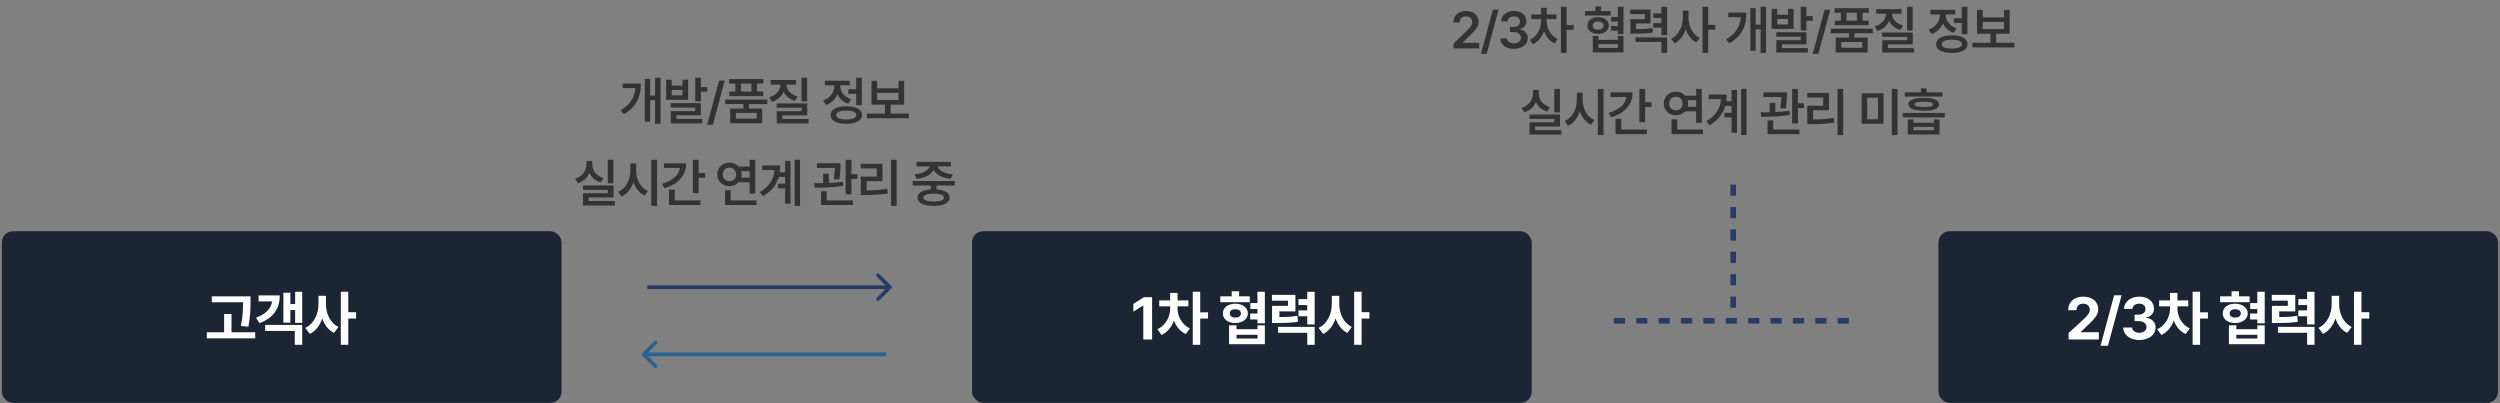
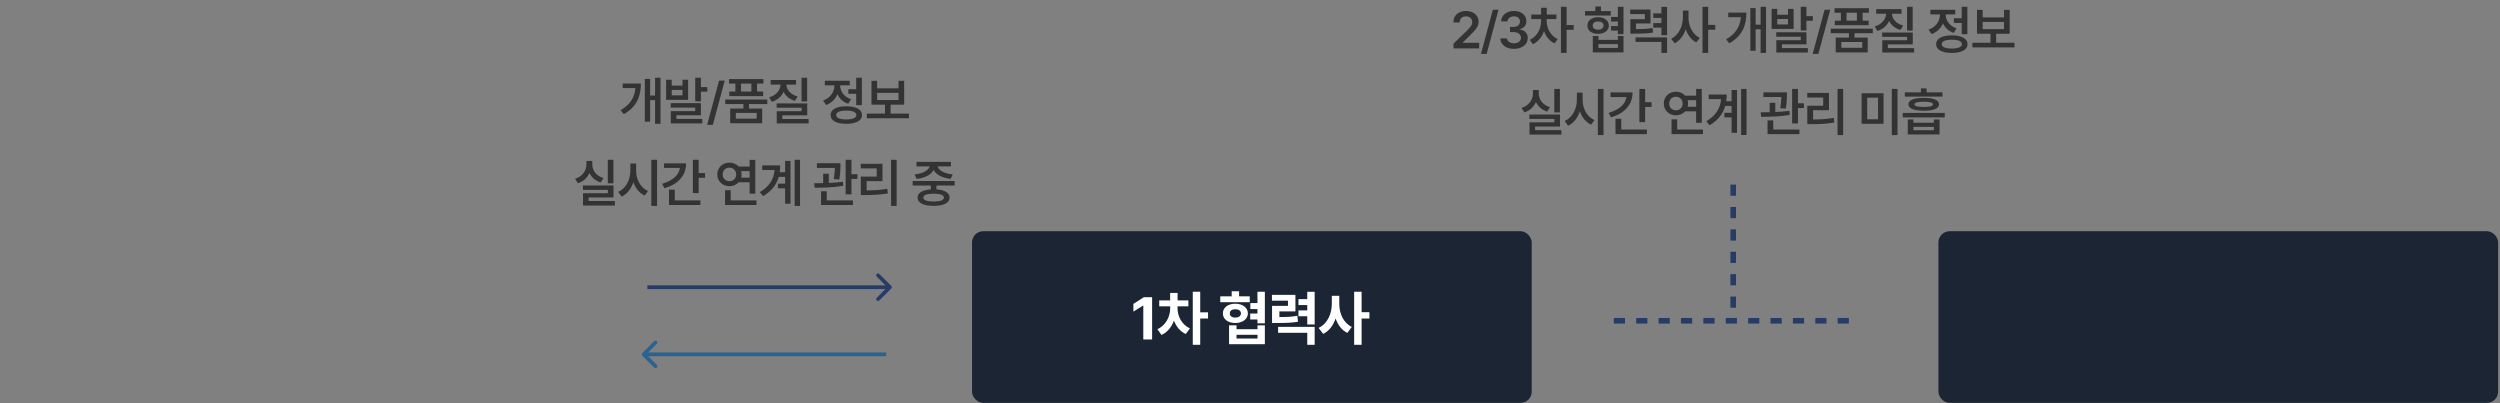
<svg xmlns="http://www.w3.org/2000/svg" width="670" height="108" viewBox="0 0 670 108" fill="none">
  <rect x="0" y="0" width="670" height="108" fill="#808080" stroke="none" />
-   <rect x="0.5" y="61.969" width="150" height="46" rx="3" fill="#1B2534" />
-   <path d="M67.141 79.422V80.766C67.141 82.547 67.141 84.547 66.562 87.562L64.562 87.359C65.102 84.672 65.125 82.672 65.141 81H56.766V79.422H67.141ZM68.391 89.047V90.672H55.422V89.047H60.062V84.156H62.047V89.047H68.391ZM80.989 78.203V86.531H79.098V83.094H77.817V86.469H75.942V78.453H77.817V81.469H79.098V78.203H80.989ZM80.989 87.078V92.406H79.004V88.688H71.067V87.078H80.989ZM74.973 79.172C74.973 82.75 73.254 85.156 69.551 86.625L68.614 85.141C71.293 84.156 72.637 82.688 72.942 80.766H69.301V79.172H74.973ZM87.353 81.406C87.337 83.953 88.431 86.531 90.712 87.625L89.509 89.219C87.985 88.469 86.962 87.062 86.368 85.344C85.751 87.188 84.649 88.695 83.04 89.484L81.806 87.875C84.212 86.766 85.353 84.047 85.353 81.406V79.281H87.353V81.406ZM93.337 78.188V83.672H95.431V85.359H93.337V92.406H91.337V78.188H93.337Z" fill="white" />
  <rect x="260.5" y="61.969" width="150" height="46" rx="3" fill="#1B2534" />
  <path d="M308.766 79.656V90.969H306.406V81.891H306.344L303.75 83.516V81.438L306.547 79.656H308.766ZM315.582 82.641C315.582 84.656 316.629 86.953 318.895 88.016L317.786 89.516C316.27 88.836 315.215 87.492 314.614 85.906C314.004 87.617 312.879 89.062 311.27 89.766L310.176 88.219C312.489 87.203 313.598 84.781 313.614 82.641V82.094H310.676V80.5H313.598V78.5H315.598V80.5H318.489V82.094H315.582V82.641ZM321.661 78.188V83.703H323.754V85.375H321.661V92.406H319.661V78.188H321.661ZM334.935 79.422V80.984H327.029V79.422H330.091V78.062H332.076V79.422H334.935ZM331.06 81.391C333.013 81.391 334.419 82.453 334.435 83.984C334.419 85.516 333.013 86.562 331.06 86.562C329.091 86.562 327.716 85.516 327.732 83.984C327.716 82.453 329.091 81.391 331.06 81.391ZM331.06 82.875C330.154 82.875 329.576 83.266 329.591 83.984C329.576 84.703 330.154 85.109 331.06 85.109C331.951 85.109 332.576 84.703 332.576 83.984C332.576 83.266 331.951 82.875 331.06 82.875ZM338.982 78.188V86.656H336.997V85.625H335.06V84.031H336.997V82.828H335.091V81.219H336.997V78.188H338.982ZM331.388 87.188V88.234H337.013V87.188H338.982V92.25H329.388V87.188H331.388ZM331.388 90.719H337.013V89.719H331.388V90.719ZM347.174 79.016V83.453H342.877V84.969C344.994 84.969 346.244 84.898 347.689 84.625L347.877 86.219C346.221 86.516 344.721 86.562 341.971 86.562H340.908V81.969H345.174V80.578H340.877V79.016H347.174ZM352.33 78.203V86.953H350.346V84.766H347.986V83.188H350.346V81.75H347.986V80.172H350.346V78.203H352.33ZM352.33 87.594V92.406H350.346V89.188H342.533V87.594H352.33ZM358.928 81.406C358.912 83.953 360.006 86.531 362.287 87.625L361.084 89.219C359.561 88.469 358.537 87.062 357.944 85.344C357.327 87.188 356.225 88.695 354.616 89.484L353.381 87.875C355.787 86.766 356.928 84.047 356.928 81.406V79.281H358.928V81.406ZM364.912 78.188V83.672H367.006V85.359H364.912V92.406H362.912V78.188H364.912Z" fill="white" />
  <rect x="519.5" y="61.969" width="150" height="46" rx="3" fill="#1B2534" />
-   <path d="M554.391 90.969L554.375 89.266L558.438 85.531C559.5 84.516 560.062 83.891 560.062 83C560.062 82 559.297 81.375 558.266 81.375C557.203 81.375 556.516 82.047 556.516 83.125H554.281C554.266 80.906 555.906 79.5 558.297 79.5C560.719 79.5 562.328 80.875 562.328 82.844C562.328 84.125 561.703 85.188 559.375 87.297L557.656 88.969V89.031H562.484V90.969H554.391ZM568.583 79.125L564.926 92.672H562.942L566.583 79.125H568.583ZM573.321 91.125C570.837 91.125 569.056 89.75 569.009 87.781H571.384C571.431 88.625 572.243 89.188 573.337 89.188C574.462 89.188 575.274 88.547 575.259 87.641C575.274 86.719 574.446 86.062 573.118 86.062H572.071V84.328H573.118C574.227 84.328 575.009 83.719 575.009 82.828C575.009 81.969 574.352 81.375 573.352 81.375C572.352 81.375 571.524 81.938 571.493 82.797H569.243C569.274 80.844 571.04 79.5 573.352 79.5C575.712 79.5 577.29 80.891 577.274 82.688C577.29 83.953 576.399 84.859 575.134 85.078V85.172C576.79 85.375 577.712 86.391 577.696 87.797C577.712 89.734 575.868 91.125 573.321 91.125ZM583.544 82.641C583.544 84.656 584.591 86.953 586.857 88.016L585.747 89.516C584.232 88.836 583.177 87.492 582.576 85.906C581.966 87.617 580.841 89.062 579.232 89.766L578.138 88.219C580.451 87.203 581.56 84.781 581.576 82.641V82.094H578.638V80.5H581.56V78.5H583.56V80.5H586.451V82.094H583.544V82.641ZM589.622 78.188V83.703H591.716V85.375H589.622V92.406H587.622V78.188H589.622ZM602.897 79.422V80.984H594.991V79.422H598.053V78.062H600.037V79.422H602.897ZM599.022 81.391C600.975 81.391 602.381 82.453 602.397 83.984C602.381 85.516 600.975 86.562 599.022 86.562C597.053 86.562 595.678 85.516 595.694 83.984C595.678 82.453 597.053 81.391 599.022 81.391ZM599.022 82.875C598.116 82.875 597.537 83.266 597.553 83.984C597.537 84.703 598.116 85.109 599.022 85.109C599.912 85.109 600.537 84.703 600.537 83.984C600.537 83.266 599.912 82.875 599.022 82.875ZM606.944 78.188V86.656H604.959V85.625H603.022V84.031H604.959V82.828H603.053V81.219H604.959V78.188H606.944ZM599.35 87.188V88.234H604.975V87.188H606.944V92.25H597.35V87.188H599.35ZM599.35 90.719H604.975V89.719H599.35V90.719ZM615.136 79.016V83.453H610.839V84.969C612.956 84.969 614.206 84.898 615.651 84.625L615.839 86.219C614.182 86.516 612.682 86.562 609.932 86.562H608.87V81.969H613.136V80.578H608.839V79.016H615.136ZM620.292 78.203V86.953H618.307V84.766H615.948V83.188H618.307V81.75H615.948V80.172H618.307V78.203H620.292ZM620.292 87.594V92.406H618.307V89.188H610.495V87.594H620.292ZM626.89 81.406C626.874 83.953 627.968 86.531 630.249 87.625L629.046 89.219C627.523 88.469 626.499 87.062 625.906 85.344C625.288 87.188 624.187 88.695 622.577 89.484L621.343 87.875C623.749 86.766 624.89 84.047 624.89 81.406V79.281H626.89V81.406ZM632.874 78.188V83.672H634.968V85.359H632.874V92.406H630.874V78.188H632.874Z" fill="white" />
  <path d="M177.021 20.826V33.185H175.558V26.842H174.232V32.611H172.81V21.154H174.232V25.611H175.558V20.826H177.021ZM171.757 22.385C171.757 25.721 170.704 28.592 167.191 30.602L166.316 29.549C168.948 28.024 170.062 26.069 170.281 23.602H166.89V22.385H171.757ZM180.019 21.373V22.945H182.904V21.373H184.407V26.76H178.515V21.373H180.019ZM180.019 25.557H182.904V24.094H180.019V25.557ZM187.839 20.826V23.328H189.562V24.559H187.839V27.156H186.321V20.826H187.839ZM187.839 27.648V30.889H181.277V31.873H188.222V33.076H179.773V29.781H186.321V28.838H179.759V27.648H187.839ZM194.228 21.605L191.042 33.459H189.511L192.71 21.605H194.228ZM205.634 26.678V27.895H200.739V29.084H204.267V33.035H195.694V29.084H199.235V27.895H194.368V26.678H205.634ZM204.595 21.195V22.412H202.899V24.531H204.526V25.762H195.448V24.531H197.075V22.412H195.38V21.195H204.595ZM197.198 30.26V31.805H202.79V30.26H197.198ZM198.593 24.531H201.368V22.412H198.593V24.531ZM216.315 20.826V27.197H214.811V20.826H216.315ZM216.343 27.717V30.902H209.657V31.9H216.712V33.076H208.167V29.795H214.825V28.879H208.14V27.717H216.343ZM213.335 21.441V22.672H210.751C210.812 24.039 211.858 25.331 213.772 25.857L213.034 27.033C211.592 26.616 210.56 25.734 209.999 24.613C209.445 25.851 208.365 26.835 206.841 27.293L206.144 26.09C208.058 25.523 209.124 24.135 209.206 22.672H206.54V21.441H213.335ZM230.979 20.826V28.168H229.462V25.146H227.356V23.902H229.462V20.826H230.979ZM226.796 28.482C229.421 28.482 231.02 29.344 231.02 30.834C231.02 32.324 229.421 33.185 226.796 33.185C224.184 33.185 222.585 32.324 222.598 30.834C222.585 29.344 224.184 28.482 226.796 28.482ZM226.796 29.645C225.073 29.645 224.102 30.055 224.102 30.834C224.102 31.6 225.073 32.01 226.796 32.01C228.518 32.01 229.503 31.6 229.503 30.834C229.503 30.055 228.518 29.645 226.796 29.645ZM225.169 22.945C225.169 24.449 226.167 25.967 228.081 26.609L227.315 27.812C225.941 27.348 224.964 26.404 224.43 25.242C223.884 26.561 222.851 27.614 221.382 28.141L220.589 26.938C222.571 26.254 223.624 24.586 223.624 22.959V22.863H221.054V21.633H227.725V22.863H225.169V22.945ZM243.602 30.451V31.695H232.309V30.451H237.176V28.045H233.553V21.646H235.071V23.67H240.8V21.646H242.317V28.045H238.68V30.451H243.602ZM235.071 26.814H240.8V24.887H235.071V26.814ZM164.396 42.826V49.129H162.892V42.826H164.396ZM164.423 49.703V52.916H157.738V53.873H164.792V55.076H156.247V51.781H162.906V50.879H156.22V49.703H164.423ZM158.736 44.084C158.736 45.656 159.775 47.133 161.73 47.721L160.992 48.897C159.556 48.459 158.531 47.536 157.97 46.353C157.41 47.639 156.357 48.644 154.88 49.115L154.115 47.926C156.111 47.283 157.163 45.697 157.163 44.084V43.127H158.736V44.084ZM170.484 45.793C170.47 48.062 171.659 50.332 173.669 51.193L172.767 52.41C171.345 51.754 170.299 50.441 169.732 48.828C169.164 50.571 168.105 51.993 166.601 52.697L165.671 51.426C167.736 50.537 168.939 48.172 168.939 45.793V43.824H170.484V45.793ZM176.089 42.826V55.199H174.558V42.826H176.089ZM187.236 42.826V46.381H188.958V47.652H187.236V51.74H185.691V42.826H187.236ZM183.872 43.77C183.872 47.051 181.739 49.389 178.075 50.455L177.447 49.252C180.27 48.438 181.951 46.9 182.218 45.014H177.966V43.77H183.872ZM187.7 53.709V54.94H179.292V50.824H180.837V53.709H187.7ZM202.419 42.84V51.904H200.901V48.842H197.962C197.367 49.505 196.492 49.908 195.501 49.908C193.642 49.908 192.233 48.568 192.233 46.75C192.233 44.904 193.642 43.578 195.501 43.578C196.485 43.578 197.354 43.975 197.948 44.631H200.901V42.84H202.419ZM202.733 53.709V54.94H194.312V50.975H195.829V53.709H202.733ZM195.501 44.932C194.435 44.932 193.683 45.643 193.683 46.75C193.683 47.844 194.435 48.555 195.501 48.555C196.513 48.555 197.278 47.844 197.292 46.75C197.278 45.643 196.513 44.932 195.501 44.932ZM198.618 45.861C198.693 46.142 198.741 46.435 198.741 46.75C198.741 47.051 198.7 47.338 198.632 47.611H200.901V45.861H198.618ZM214.413 42.826V55.185H212.964V42.826H214.413ZM211.856 43.127V54.598H210.407V50.469H208.479V49.225H210.407V47.393H208.698C208.117 49.443 206.825 51.207 204.515 52.574L203.626 51.494C206.189 49.983 207.365 48.049 207.591 45.56H204.282V44.33H209.095C209.095 44.952 209.054 45.56 208.972 46.148H210.407V43.127H211.856ZM225.235 43.742V44.48C225.222 45.328 225.222 46.545 224.934 48.117L223.431 47.98C223.67 46.702 223.718 45.759 223.745 45H218.932V43.742H225.235ZM222.118 46.559V49.02C223.396 48.972 224.709 48.876 225.905 48.705L225.987 49.799C223.417 50.264 220.505 50.305 218.331 50.318L218.194 49.102C218.926 49.095 219.746 49.088 220.614 49.074V46.559H222.118ZM228.188 42.826V46.682H229.788V47.953H228.188V52.082H226.63V42.826H228.188ZM228.585 53.709V54.94H220.04V51.262H221.571V53.709H228.585ZM240.305 42.826V55.199H238.802V42.826H240.305ZM236.505 43.906V48.541H232.253V51.029C234.201 51.016 235.883 50.92 237.803 50.592L237.94 51.836C235.835 52.205 233.989 52.273 231.774 52.273H230.694V47.338H234.96V45.137H230.68V43.906H236.505ZM255.858 48.5V49.73H250.963V50.756C253.178 50.906 254.477 51.672 254.491 52.957C254.477 54.379 252.878 55.172 250.212 55.172C247.518 55.172 245.905 54.379 245.905 52.957C245.905 51.672 247.217 50.899 249.46 50.756V49.73H244.592V48.5H255.858ZM250.212 51.904C248.407 51.918 247.436 52.273 247.45 52.957C247.436 53.641 248.407 54.01 250.212 54.01C251.975 54.01 252.96 53.641 252.973 52.957C252.96 52.273 251.975 51.918 250.212 51.904ZM254.846 43.373V44.59H251.292C251.531 45.608 253.007 46.524 255.325 46.736L254.792 47.94C252.549 47.714 250.881 46.818 250.212 45.56C249.542 46.812 247.901 47.714 245.659 47.94L245.139 46.736C247.409 46.524 248.885 45.595 249.145 44.59H245.618V43.373H254.846Z" fill="#333333" />
  <path d="M389.541 12.969V11.684L393.041 8.307C394.039 7.309 394.558 6.721 394.558 5.887C394.558 4.971 393.834 4.383 392.863 4.383C391.838 4.383 391.181 5.025 391.195 6.023H389.5C389.486 4.15 390.894 2.934 392.877 2.934C394.9 2.934 396.267 4.137 396.267 5.805C396.267 6.926 395.72 7.828 393.779 9.66L392.015 11.41V11.479H396.418V12.969H389.541ZM401.603 2.605L398.418 14.459H396.886L400.086 2.605H401.603ZM405.749 13.105C403.63 13.105 402.126 11.957 402.085 10.289H403.876C403.931 11.082 404.724 11.602 405.749 11.602C406.843 11.602 407.623 11 407.623 10.125C407.623 9.236 406.857 8.594 405.572 8.594H404.683V7.227H405.572C406.624 7.227 407.363 6.639 407.349 5.777C407.363 4.943 406.734 4.383 405.763 4.383C404.833 4.383 404.027 4.902 403.999 5.736H402.291C402.332 4.068 403.835 2.934 405.777 2.934C407.787 2.934 409.085 4.164 409.072 5.682C409.085 6.789 408.347 7.596 407.267 7.814V7.896C408.662 8.088 409.455 8.977 409.441 10.221C409.455 11.889 407.896 13.105 405.749 13.105ZM414.517 5.75C414.517 7.582 415.556 9.578 417.456 10.48L416.609 11.629C415.276 11.007 414.305 9.783 413.792 8.334C413.246 9.893 412.227 11.212 410.812 11.848L409.978 10.672C411.919 9.797 413.013 7.691 413.013 5.75V5.107H410.374V3.891H413.013V2.086H414.531V3.891H417.128V5.107H414.517V5.75ZM419.849 1.826V6.721H421.749V7.992H419.849V14.185H418.331V1.826H419.849ZM431.683 2.961V4.164H424.779V2.961H427.54V1.73H429.058V2.961H431.683ZM428.279 4.602C429.96 4.602 431.163 5.518 431.177 6.844C431.163 8.184 429.96 9.072 428.279 9.072C426.597 9.072 425.407 8.184 425.421 6.844C425.407 5.518 426.597 4.602 428.279 4.602ZM428.279 5.75C427.404 5.75 426.829 6.16 426.843 6.844C426.829 7.527 427.404 7.965 428.279 7.965C429.154 7.965 429.755 7.527 429.755 6.844C429.755 6.16 429.154 5.75 428.279 5.75ZM435.101 1.826V9.168H433.583V8.197H431.751V6.98H433.583V5.777H431.765V4.547H433.583V1.826H435.101ZM428.388 9.646V10.685H433.597V9.646H435.101V14.035H426.87V9.646H428.388ZM428.388 12.846H433.597V11.834H428.388V12.846ZM442.337 2.564V6.283H438.441V7.801C440.423 7.808 441.565 7.746 442.87 7.5L443.021 8.73C441.544 8.977 440.259 9.018 437.839 9.018H436.937V5.148H440.819V3.768H436.909V2.564H442.337ZM446.78 1.84V9.441H445.263V7.404H443.075V6.188H445.263V4.807H443.075V3.59H445.263V1.84H446.78ZM446.78 10.029V14.185H445.263V11.246H438.331V10.029H446.78ZM452.526 4.793C452.513 6.994 453.62 9.236 455.534 10.152L454.605 11.369C453.265 10.692 452.301 9.387 451.774 7.814C451.234 9.496 450.223 10.891 448.808 11.602L447.878 10.385C449.86 9.441 450.995 7.076 451.009 4.793V2.824H452.526V4.793ZM457.79 1.826V6.666H459.691V7.965H457.79V14.185H456.273V1.826H457.79ZM473.302 1.826V14.185H471.839V7.842H470.513V13.611H469.091V2.154H470.513V6.611H471.839V1.826H473.302ZM468.038 3.385C468.038 6.721 466.985 9.592 463.472 11.602L462.597 10.549C465.228 9.024 466.343 7.069 466.561 4.602H463.171V3.385H468.038ZM476.3 2.373V3.945H479.184V2.373H480.688V7.76H474.796V2.373H476.3ZM476.3 6.557H479.184V5.094H476.3V6.557ZM484.12 1.826V4.328H485.843V5.559H484.12V8.156H482.602V1.826H484.12ZM484.12 8.648V11.889H477.557V12.873H484.503V14.076H476.054V10.781H482.602V9.838H476.04V8.648H484.12ZM490.509 2.605L487.323 14.459H485.792L488.991 2.605H490.509ZM501.915 7.678V8.895H497.02V10.084H500.548V14.035H491.975V10.084H495.516V8.895H490.649V7.678H501.915ZM500.876 2.195V3.412H499.18V5.531H500.807V6.762H491.729V5.531H493.356V3.412H491.661V2.195H500.876ZM493.479 11.26V12.805H499.071V11.26H493.479ZM494.874 5.531H497.649V3.412H494.874V5.531ZM512.596 1.826V8.197H511.092V1.826H512.596ZM512.624 8.717V11.902H505.938V12.9H512.993V14.076H504.448V10.795H511.106V9.879H504.421V8.717H512.624ZM509.616 2.441V3.672H507.032C507.093 5.039 508.139 6.331 510.053 6.857L509.315 8.033C507.873 7.616 506.84 6.734 506.28 5.613C505.726 6.851 504.646 7.835 503.122 8.293L502.424 7.09C504.338 6.522 505.405 5.135 505.487 3.672H502.821V2.441H509.616ZM527.26 1.826V9.168H525.743V6.146H523.637V4.902H525.743V1.826H527.26ZM523.077 9.482C525.702 9.482 527.301 10.344 527.301 11.834C527.301 13.324 525.702 14.185 523.077 14.185C520.465 14.185 518.866 13.324 518.879 11.834C518.866 10.344 520.465 9.482 523.077 9.482ZM523.077 10.645C521.354 10.645 520.383 11.055 520.383 11.834C520.383 12.6 521.354 13.01 523.077 13.01C524.799 13.01 525.784 12.6 525.784 11.834C525.784 11.055 524.799 10.645 523.077 10.645ZM521.45 3.945C521.45 5.449 522.448 6.967 524.362 7.609L523.596 8.812C522.222 8.348 521.245 7.404 520.711 6.242C520.164 7.562 519.132 8.614 517.663 9.141L516.87 7.938C518.852 7.254 519.905 5.586 519.905 3.959V3.863H517.334V2.633H524.006V3.863H521.45V3.945ZM539.883 11.451V12.695H528.59V11.451H533.457V9.045H529.834V2.646H531.352V4.67H537.08V2.646H538.598V9.045H534.961V11.451H539.883ZM531.352 7.814H537.08V5.887H531.352V7.814ZM418.056 23.826V30.129H416.552V23.826H418.056ZM418.083 30.703V33.916H411.398V34.873H418.453V36.076H409.908V32.781H416.566V31.879H409.88V30.703H418.083ZM412.396 25.084C412.396 26.656 413.435 28.133 415.39 28.721L414.652 29.896C413.216 29.459 412.191 28.536 411.63 27.354C411.07 28.639 410.017 29.644 408.54 30.115L407.775 28.926C409.771 28.283 410.824 26.697 410.824 25.084V24.127H412.396V25.084ZM424.144 26.793C424.13 29.062 425.32 31.332 427.329 32.193L426.427 33.41C425.005 32.754 423.959 31.441 423.392 29.828C422.825 31.571 421.765 32.993 420.261 33.697L419.331 32.426C421.396 31.537 422.599 29.172 422.599 26.793V24.824H424.144V26.793ZM429.749 23.826V36.199H428.218V23.826H429.749ZM440.896 23.826V27.381H442.618V28.652H440.896V32.74H439.351V23.826H440.896ZM437.533 24.77C437.533 28.051 435.4 30.389 431.736 31.455L431.107 30.252C433.93 29.439 435.612 27.9 435.878 26.014H431.626V24.77H437.533ZM441.361 34.709V35.94H432.952V31.824H434.497V34.709H441.361ZM456.079 23.84V32.904H454.562V29.842H451.622C451.027 30.505 450.152 30.908 449.161 30.908C447.302 30.908 445.894 29.568 445.894 27.75C445.894 25.904 447.302 24.578 449.161 24.578C450.146 24.578 451.014 24.975 451.609 25.631H454.562V23.84H456.079ZM456.394 34.709V35.94H447.972V31.975H449.489V34.709H456.394ZM449.161 25.932C448.095 25.932 447.343 26.643 447.343 27.75C447.343 28.844 448.095 29.555 449.161 29.555C450.173 29.555 450.939 28.844 450.952 27.75C450.939 26.643 450.173 25.932 449.161 25.932ZM452.278 26.861C452.354 27.142 452.401 27.436 452.401 27.75C452.401 28.051 452.36 28.338 452.292 28.611H454.562V26.861H452.278ZM468.073 23.826V36.185H466.624V23.826H468.073ZM465.517 24.127V35.598H464.067V31.469H462.14V30.225H464.067V28.393H462.358C461.777 30.443 460.485 32.207 458.175 33.574L457.286 32.494C459.85 30.983 461.025 29.049 461.251 26.561H457.942V25.33H462.755C462.755 25.952 462.714 26.561 462.632 27.148H464.067V24.127H465.517ZM478.895 24.742V25.48C478.882 26.328 478.882 27.545 478.595 29.117L477.091 28.98C477.33 27.702 477.378 26.759 477.405 26H472.593V24.742H478.895ZM475.778 27.559V30.02C477.057 29.972 478.369 29.876 479.565 29.705L479.647 30.799C477.077 31.264 474.165 31.305 471.991 31.318L471.854 30.102C472.586 30.095 473.406 30.088 474.274 30.074V27.559H475.778ZM481.849 23.826V27.682H483.448V28.953H481.849V33.082H480.29V23.826H481.849ZM482.245 34.709V35.94H473.7V32.262H475.231V34.709H482.245ZM493.966 23.826V36.199H492.462V23.826H493.966ZM490.165 24.906V29.541H485.913V32.029C487.861 32.016 489.543 31.92 491.464 31.592L491.6 32.836C489.495 33.205 487.649 33.273 485.434 33.273H484.354V28.338H488.62V26.137H484.341V24.906H490.165ZM504.788 24.988V33.178H498.909V24.988H504.788ZM500.413 26.178V31.961H503.311V26.178H500.413ZM508.534 23.826V36.199H507.003V23.826H508.534ZM512.79 32.016V32.891H518.272V32.016H519.803V36.035H511.286V32.016H512.79ZM512.79 34.9H518.272V33.998H512.79V34.9ZM520.583 24.742V25.891H510.493V24.742H514.799V23.689H516.317V24.742H520.583ZM515.551 26.232C518.19 26.232 519.667 26.82 519.667 27.955C519.667 29.09 518.19 29.664 515.551 29.678C512.913 29.664 511.45 29.09 511.45 27.955C511.45 26.82 512.913 26.232 515.551 26.232ZM515.551 27.258C513.883 27.271 513.09 27.49 513.09 27.955C513.09 28.434 513.883 28.652 515.551 28.652C517.206 28.652 518.04 28.434 518.04 27.955C518.04 27.49 517.206 27.271 515.551 27.258ZM521.198 30.266V31.455H509.932V30.266H521.198Z" fill="#333333" />
  <path d="M238.854 77.322C239.049 77.127 239.049 76.811 238.854 76.615L235.672 73.433C235.476 73.238 235.16 73.238 234.964 73.433C234.769 73.629 234.769 73.945 234.964 74.14L237.793 76.969L234.964 79.797C234.769 79.992 234.769 80.309 234.964 80.504C235.16 80.7 235.476 80.7 235.672 80.504L238.854 77.322ZM173.5 77.469H238.5V76.469H173.5V77.469Z" fill="#263C66" />
  <path d="M172.146 95.322C171.951 95.127 171.951 94.811 172.146 94.615L175.328 91.433C175.524 91.238 175.84 91.238 176.036 91.433C176.231 91.629 176.231 91.945 176.036 92.14L173.207 94.969L176.036 97.797C176.231 97.992 176.231 98.309 176.036 98.504C175.84 98.7 175.524 98.7 175.328 98.504L172.146 95.322ZM237.5 95.469H172.5V94.469H237.5V95.469Z" fill="#286391" />
  <path d="M432.5 85.969H497.5" stroke="#263C66" stroke-width="1.5" stroke-dasharray="3 3" />
  <path d="M464.5 82.469V47.469" stroke="#263C66" stroke-width="1.5" stroke-dasharray="3 3" />
</svg>